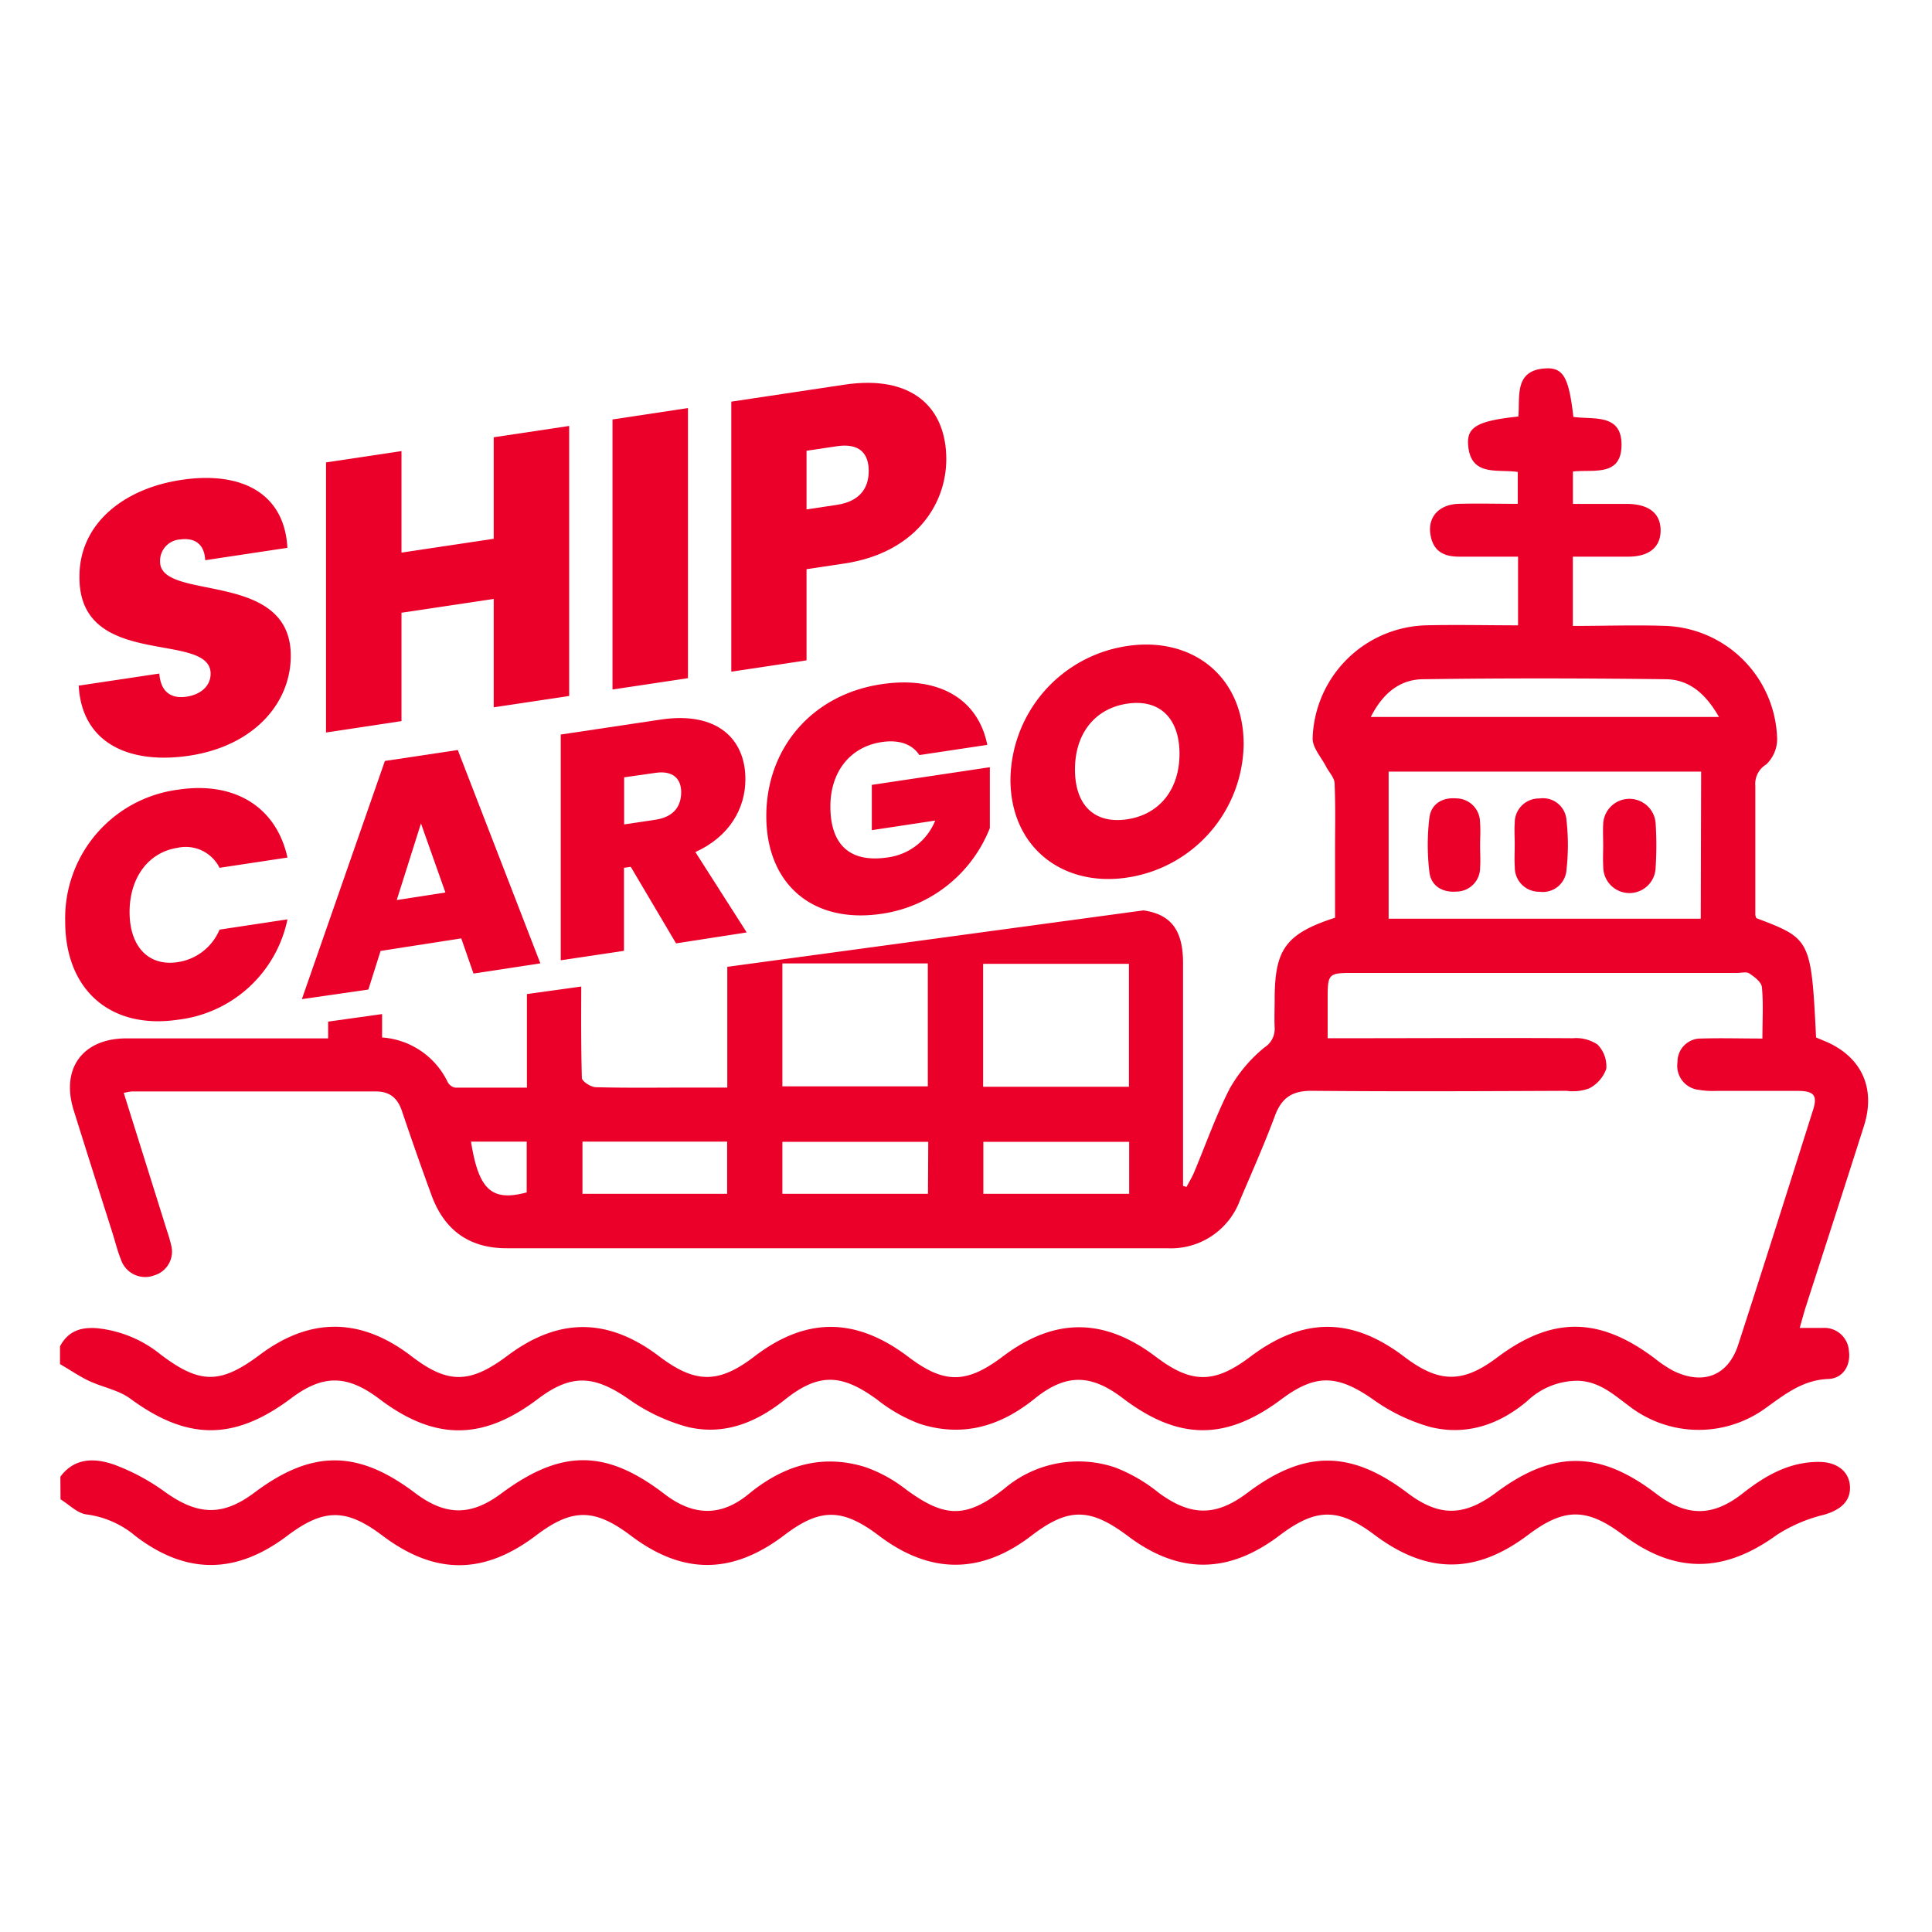
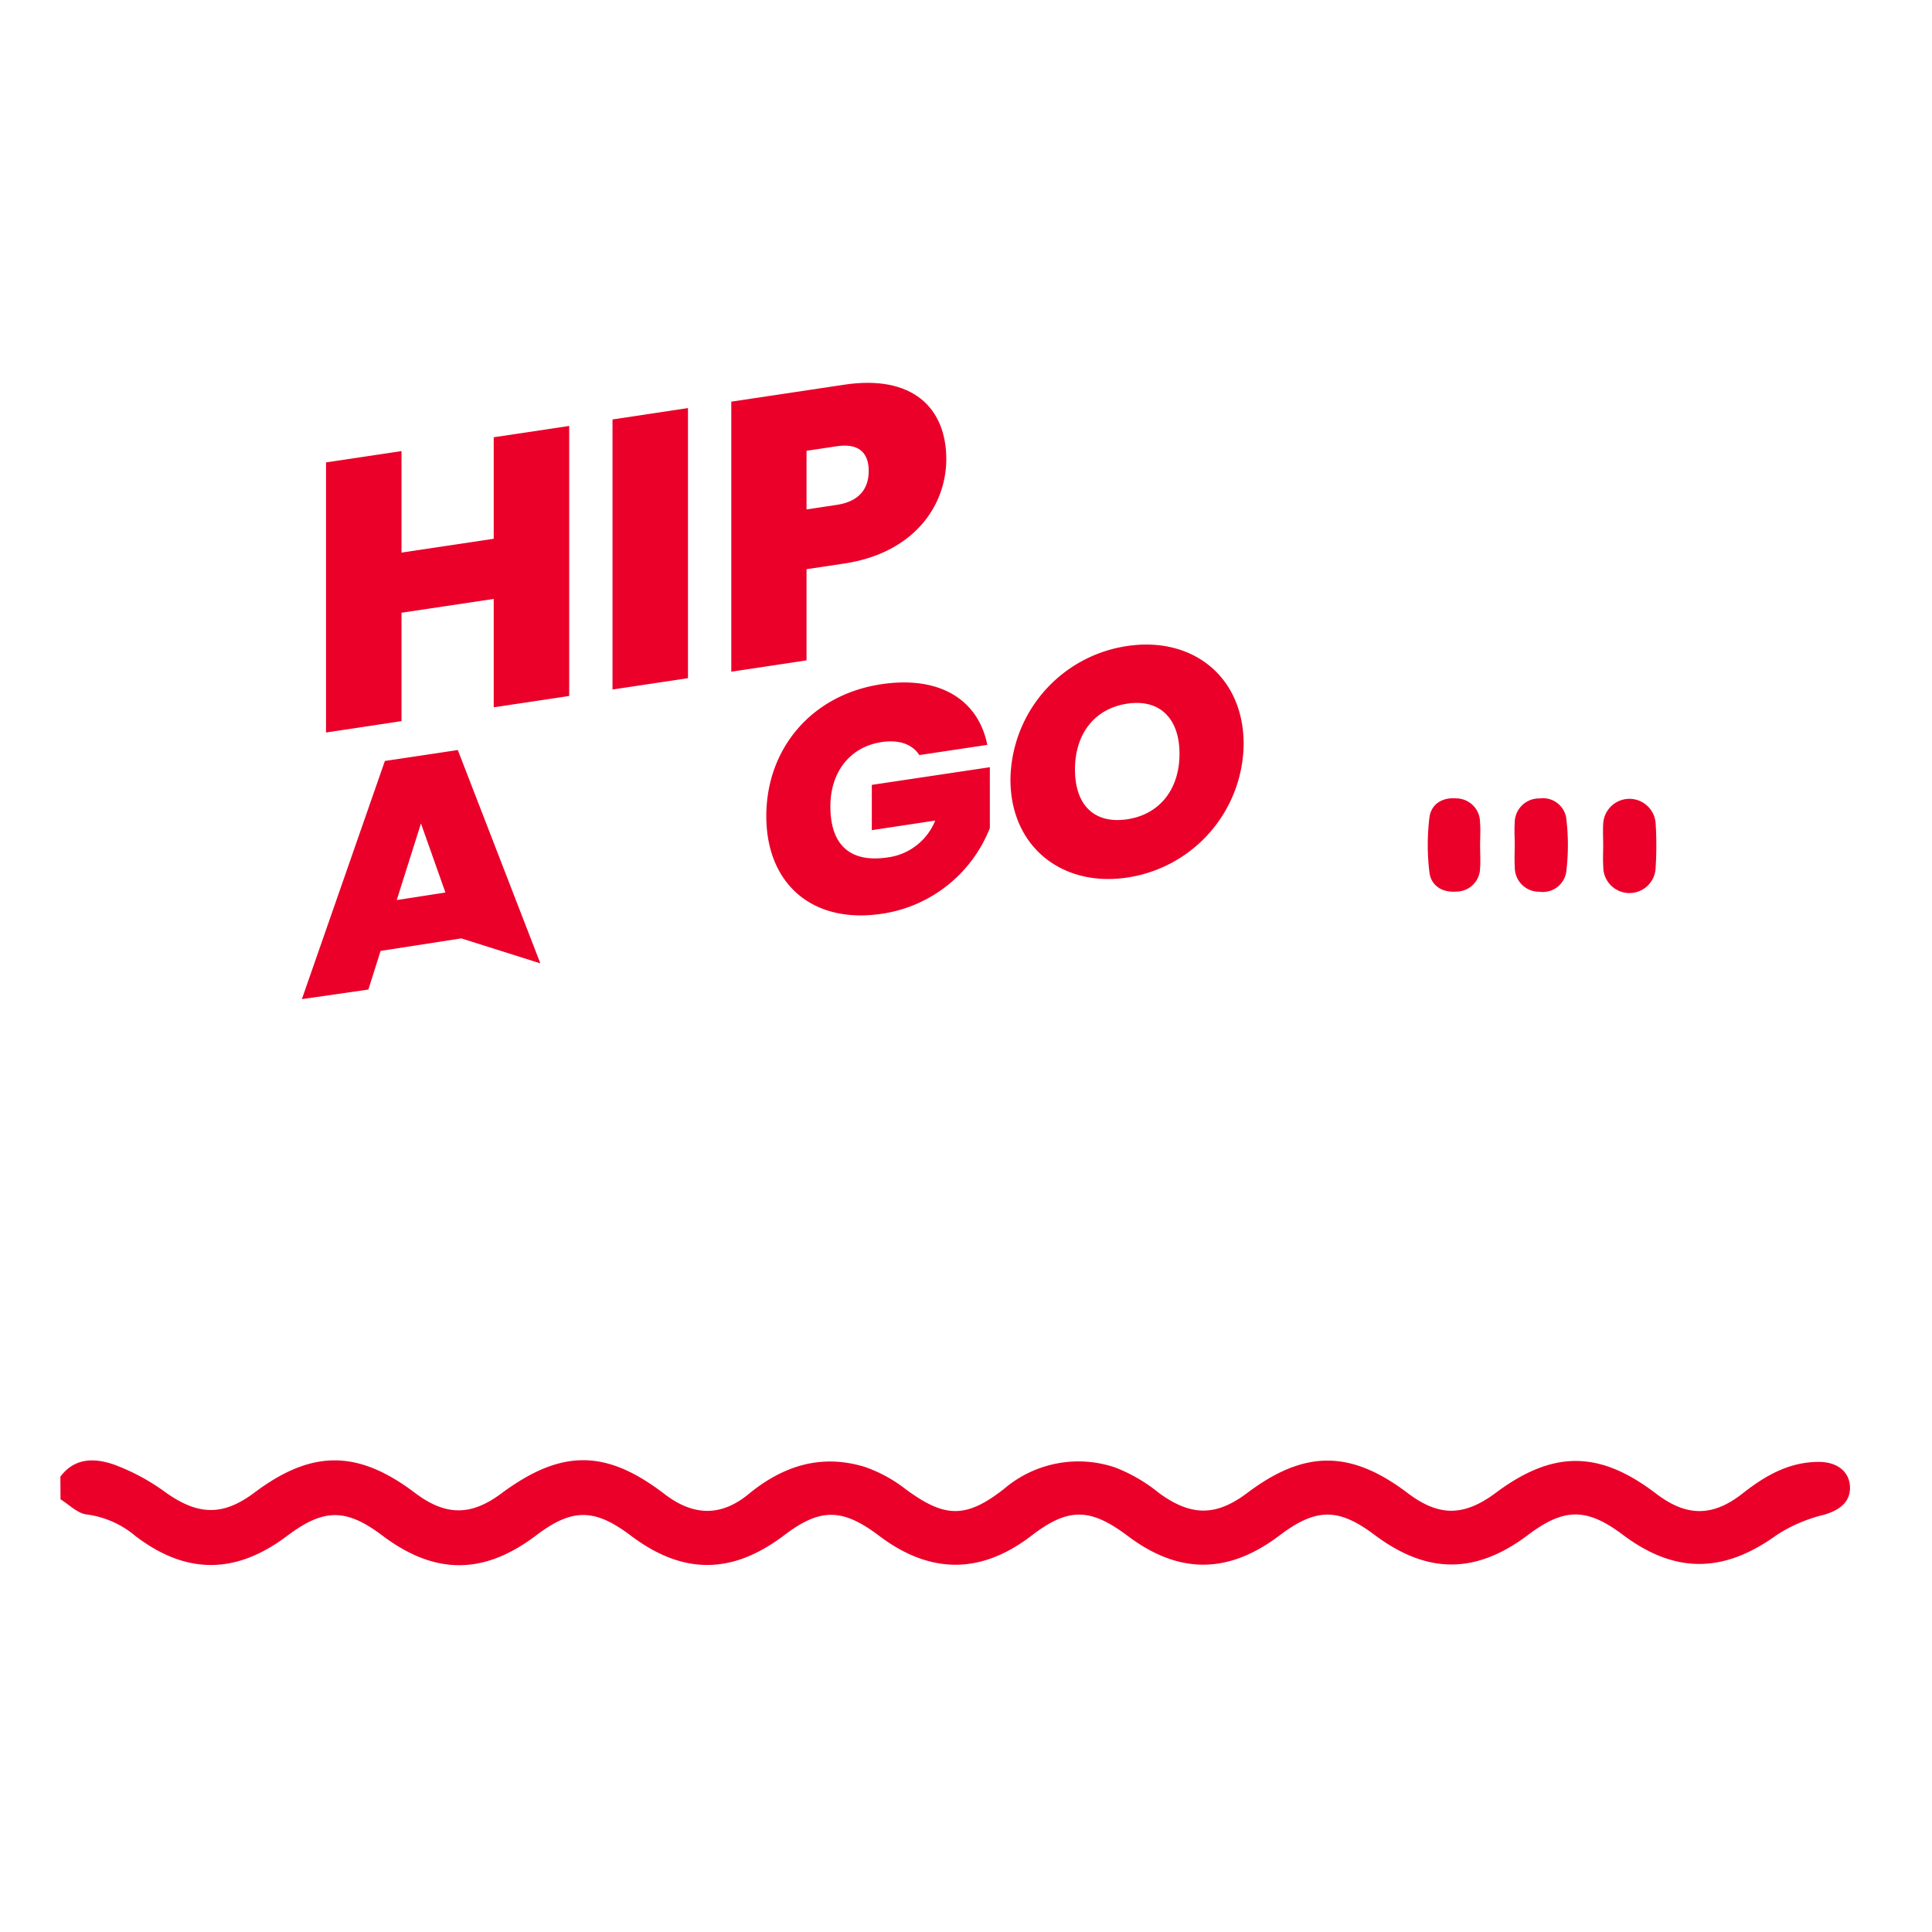
<svg xmlns="http://www.w3.org/2000/svg" id="Layer_1" data-name="Layer 1" viewBox="0 0 256 256">
  <defs>
    <style>.cls-1{fill:#ea0029;}</style>
  </defs>
-   <path class="cls-1" d="M25.1,100.13c-8,1.2-14.26-1.67-14.67-9.28l10.68-1.6c.2,2.66,1.79,3.34,3.63,3.06s3.17-1.39,3.17-3.06c-.06-5.73-17.53-.42-17.38-12.88,0-7,5.88-11.64,13.49-12.78,8.28-1.24,13.7,2,14.06,9L27.19,74.23c-.1-2.22-1.48-3-3.32-2.75a2.84,2.84,0,0,0-2.66,2.94c0,5.33,17.32,1,17.32,12.47C38.53,93.19,33.63,98.84,25.1,100.13Z" />
  <path class="cls-1" d="M65.42,79.36,53.2,81.19V95.55l-10,1.51V61.27l10-1.5V73.22l12.22-1.83V57.94l10-1.5V92.22l-10,1.5Z" />
  <path class="cls-1" d="M81.16,55.58l10-1.51V89.86l-10,1.5Z" />
  <path class="cls-1" d="M111.87,74.67l-5,.75V87.5L96.9,89V53.22l15-2.25c8.94-1.34,13.49,3,13.49,9.9C125.36,67.12,121,73.3,111.87,74.67Zm-1-7.77c3-.45,4.24-2.16,4.24-4.49s-1.22-3.73-4.24-3.28l-4,.6V67.5Z" />
-   <path class="cls-1" d="M23.64,104.63c7.57-1.13,13,2.39,14.45,9l-9,1.36a5,5,0,0,0-5.56-2.65c-3.84.58-6.36,3.93-6.36,8.51s2.52,7.22,6.36,6.64a7.13,7.13,0,0,0,5.56-4.31l9-1.36a16.81,16.81,0,0,1-14.45,13.29c-9.06,1.36-15-4-15-13A17.17,17.17,0,0,1,23.64,104.63Z" />
-   <path class="cls-1" d="M61.12,124.34,50.43,126l-1.62,5.12L40,132.39l11-31.56,9.66-1.45,10.94,28.27L62.74,129Zm-5.34-15.23-3.21,10.15,6.45-1Z" />
-   <path class="cls-1" d="M87.53,95.35c7.48-1.13,11.24,2.55,11.24,7.9,0,3.9-2.14,7.62-6.63,9.65l6.8,10.65L89.58,125l-6-10.14-.9.13v11l-8.38,1.25V97.33Zm-.69,7.06L82.7,103v6.24l4.14-.62c2.27-.34,3.42-1.62,3.42-3.66C90.26,103.13,89.11,102.07,86.84,102.41Z" />
+   <path class="cls-1" d="M61.12,124.34,50.43,126l-1.62,5.12L40,132.39l11-31.56,9.66-1.45,10.94,28.27Zm-5.34-15.23-3.21,10.15,6.45-1Z" />
  <path class="cls-1" d="M130.82,98.7l-9,1.35c-.94-1.43-2.65-2.07-5-1.72-4.23.64-6.79,4-6.79,8.53,0,5.14,2.65,7.5,7.61,6.75a7.89,7.89,0,0,0,6.28-4.88L115.52,110v-6l15.64-2.34v8.06a18.22,18.22,0,0,1-14.32,11.36c-9.23,1.38-15.3-4-15.3-12.94s6-16.1,15.26-17.48C124.41,89.52,129.62,92.64,130.82,98.7Z" />
  <path class="cls-1" d="M149.36,116.28c-8.54,1.29-15.47-4-15.47-13A18.11,18.11,0,0,1,149.36,85.6c8.59-1.29,15.43,4,15.43,13A18.09,18.09,0,0,1,149.36,116.28Zm0-7.72c4.32-.65,6.93-4,6.93-8.68s-2.61-7.29-6.93-6.64-6.92,4-6.92,8.72S145,109.21,149.36,108.56Z" />
  <g id="rYPz98">
-     <path class="cls-1" d="M247,149.14c1.61-5.13-.47-9.31-5.43-11.28l-.93-.39c-.65-13-.71-13.08-7.91-15.81a1.5,1.5,0,0,1-.14-.44c0-5.69,0-11.38,0-17.07a3,3,0,0,1,1.42-2.84,4.63,4.63,0,0,0,1.47-3.37,15.38,15.38,0,0,0-14.64-15c-4.11-.15-8.22,0-12.43,0V73.76c2.53,0,4.93,0,7.33,0,2.82,0,4.31-1.29,4.3-3.5s-1.52-3.44-4.35-3.49c-2.39,0-4.79,0-7.27,0V62.48c2.71-.31,6.41.73,6.44-3.51s-3.78-3.34-6.38-3.73c-.58-5.11-1.3-6.52-3.58-6.43-4.33.18-3.47,3.75-3.71,6.38-5.3.56-6.82,1.35-6.66,3.69.28,4.34,3.91,3.25,6.58,3.66v4.22c-2.7,0-5.26-.07-7.82,0s-4.1,1.69-3.76,4,1.8,3,3.82,3c2.61,0,5.21,0,7.8,0v9.1c-4.16,0-8.2-.1-12.22,0a15.46,15.46,0,0,0-15,15c0,1.24,1.15,2.49,1.79,3.73.38.74,1.09,1.44,1.12,2.19.13,3,.06,5.93.06,8.89v8.93c-6.53,2.13-8,4.18-8,10.83,0,1.24-.06,2.49,0,3.74a2.91,2.91,0,0,1-1.35,2.62,19.29,19.29,0,0,0-4.57,5.39c-1.85,3.58-3.19,7.44-4.76,11.17-.28.66-.66,1.28-1,1.92l-.46-.13V155q0-13.69,0-27.37c0-4.33-1.54-6.45-5.24-7l-55.15,7.48v16H91.11c-4,0-8.1.06-12.14-.05-.67,0-1.86-.78-1.87-1.23-.11-4-.1-8-.08-12.11l-7.2,1v12.4c-3.19,0-6.34,0-9.49,0a1.43,1.43,0,0,1-1-.72,10.45,10.45,0,0,0-8.7-5.93v-3.1l-7.15,1v2.22H40.62c-8,0-15.91,0-23.86,0-5.81,0-8.72,4-7,9.51s3.42,10.84,5.14,16.26c.37,1.18.67,2.41,1.13,3.55a3.39,3.39,0,0,0,4.39,2.09,3.29,3.29,0,0,0,2.24-4.08,17.24,17.24,0,0,0-.52-1.79c-1.9-6.08-3.81-12.15-5.74-18.31a7.42,7.42,0,0,1,1.09-.2q16.14,0,32.28,0c2,0,3,1,3.55,2.78,1.25,3.68,2.53,7.36,3.87,11,1.7,4.62,5,7,9.94,7q43.76,0,87.49,0a9.76,9.76,0,0,0,9.69-6.38c1.59-3.72,3.23-7.42,4.64-11.21.91-2.43,2.37-3.3,4.93-3.27,11.23.1,22.46.05,33.69,0a6.26,6.26,0,0,0,3-.32,4.7,4.7,0,0,0,2.27-2.59,4.09,4.09,0,0,0-1.17-3.23,5.1,5.1,0,0,0-3.25-.83c-9.9-.06-19.8,0-29.71,0h-2.79c0-1.95,0-3.64,0-5.33,0-3.19.13-3.32,3.27-3.32q25.5,0,51,0c.55,0,1.23-.19,1.61.07.68.45,1.59,1.14,1.66,1.8.21,2.15.07,4.32.07,6.82-2.84,0-5.47-.08-8.09,0a3.07,3.07,0,0,0-3.16,3.12,3.2,3.2,0,0,0,2.82,3.68,11.27,11.27,0,0,0,2.33.14c3.58,0,7.17,0,10.75,0,2.25,0,2.7.62,2,2.71-3.26,10.32-6.52,20.64-9.86,30.93-1.33,4.09-4.62,5.38-8.56,3.47a16.25,16.25,0,0,1-2.52-1.68c-7.37-5.54-13.6-5.57-20.89-.08-4.53,3.4-7.66,3.37-12.22-.08-7-5.34-13.46-5.34-20.52,0-4.7,3.53-7.73,3.53-12.4,0-6.89-5.24-13.46-5.27-20.33-.08-4.84,3.65-7.79,3.66-12.59,0-6.94-5.22-13.5-5.23-20.33,0-4.73,3.62-7.81,3.61-12.59,0-6.81-5.17-13.35-5.19-20.14-.09-5,3.74-7.92,3.75-12.78,0q-10-7.62-20-.15c-5.23,3.92-7.94,3.93-13.14,0a15.91,15.91,0,0,0-8.5-3.51c-2.19-.16-3.82.44-4.86,2.41v2.35c1.28.74,2.51,1.59,3.85,2.23,1.79.84,3.89,1.2,5.44,2.33,7.56,5.57,13.76,5.63,21.3,0,4.21-3.19,7.42-3.17,11.65,0,7.36,5.6,13.73,5.62,21.08.06,4.38-3.31,7.38-3.16,11.88-.09A24.85,24.85,0,0,0,91,189.05c4.83,1.2,9.14-.49,13-3.59,4.5-3.58,7.54-3.43,12.23,0a20.76,20.76,0,0,0,5.63,3.2c5.65,1.82,10.67.37,15.25-3.34,4.15-3.35,7.47-3.24,11.64-.07,7.41,5.63,13.67,5.68,21.07.14,4.52-3.38,7.42-3.22,12.06,0a24.36,24.36,0,0,0,7.66,3.7c4.72,1.16,9.08-.28,12.82-3.44a9.68,9.68,0,0,1,6.76-2.69c2.84.1,4.71,1.85,6.76,3.36a15.06,15.06,0,0,0,17.88.4c2.61-1.85,5-3.86,8.5-4,1.91-.06,3-1.75,2.73-3.71a3.26,3.26,0,0,0-3.52-3.05h-3c.29-1,.52-1.91.8-2.78C241.85,165.17,244.45,157.17,247,149.14ZM69.79,158c-4.63,1.24-6.36-.31-7.38-6.73h7.38Zm33.88-30.34h19.27v16.29H103.67Zm-7.32,30.53H77.18v-6.92H96.35Zm26.61,0H103.67v-6.89H123Zm7.31-30.48h19.32V144H130.27Zm19.35,30.48H130.3v-6.89h19.32Zm75.74-36.46H184V102.24h41.41ZM181.64,95c1.55-3.07,3.8-5,7-5,10.67-.15,21.34-.13,32,0,3.18,0,5.39,1.94,7.13,5Z" />
    <path class="cls-1" d="M8,195.67c1.92-2.59,4.64-2.47,7.15-1.59A28.12,28.12,0,0,1,22,197.79c4.26,3,7.52,3.12,11.7,0,7.6-5.71,13.68-5.71,21.25,0,4.08,3.09,7.43,3.11,11.48.1C74.37,192,80.3,192,88.09,198c3.76,2.86,7.4,3,11.07,0,4.61-3.8,9.66-5.38,15.42-3.63a18.83,18.83,0,0,1,5.48,3c5.12,3.75,7.91,3.89,13-.1a15.17,15.17,0,0,1,14.71-2.82,21.4,21.4,0,0,1,5.8,3.38c4.21,3.07,7.51,3.14,11.69,0,7.58-5.72,13.69-5.72,21.25,0,4.15,3.14,7.43,3.13,11.66,0,7.59-5.68,13.74-5.66,21.25.07,4,3.06,7.47,3.14,11.47,0,3-2.36,6.17-4.2,10.14-4.19,2.35,0,4,1.25,4.1,3.25s-1.3,3.13-3.43,3.75a20.25,20.25,0,0,0-6.27,2.68c-7,5.07-13.47,5.17-20.36,0-4.81-3.62-7.8-3.62-12.6,0-6.93,5.22-13.36,5.21-20.32,0-4.8-3.61-7.76-3.6-12.6.06-6.8,5.15-13.36,5.17-20.13.06-5-3.75-7.89-3.76-12.78,0q-10,7.65-20.14,0c-4.87-3.69-7.82-3.71-12.58-.09-6.91,5.24-13.44,5.26-20.33.06-4.82-3.64-7.8-3.65-12.59,0-6.92,5.22-13.38,5.22-20.32,0-4.81-3.63-7.77-3.62-12.59,0-6.8,5.15-13.4,5.2-20.13.06a12.57,12.57,0,0,0-6.49-2.87c-1.21-.14-2.31-1.31-3.45-2Z" />
    <path class="cls-1" d="M196.12,112c0,1,.07,2,0,3a3.15,3.15,0,0,1-3.14,3.14c-1.87.15-3.37-.76-3.58-2.6a30.17,30.17,0,0,1,0-7.17c.22-1.83,1.7-2.74,3.58-2.58a3.17,3.17,0,0,1,3.13,3.16C196.2,110,196.12,111,196.12,112Z" />
    <path class="cls-1" d="M200.71,111.86c0-.94-.07-1.87,0-2.8A3.21,3.21,0,0,1,204,105.8a3.12,3.12,0,0,1,3.57,2.92,28.92,28.92,0,0,1,0,6.51,3.14,3.14,0,0,1-3.58,2.93,3.21,3.21,0,0,1-3.27-3.27C200.65,113.88,200.71,112.87,200.71,111.86Z" />
    <path class="cls-1" d="M212.43,112c0-.93-.05-1.87,0-2.8a3.48,3.48,0,0,1,6.95-.1,45.37,45.37,0,0,1,0,5.83,3.47,3.47,0,0,1-6.94-.13C212.38,113.84,212.43,112.9,212.43,112Z" />
-     <line class="cls-1" x1="96.34" y1="128.11" x2="77.02" y2="130.73" />
  </g>
</svg>